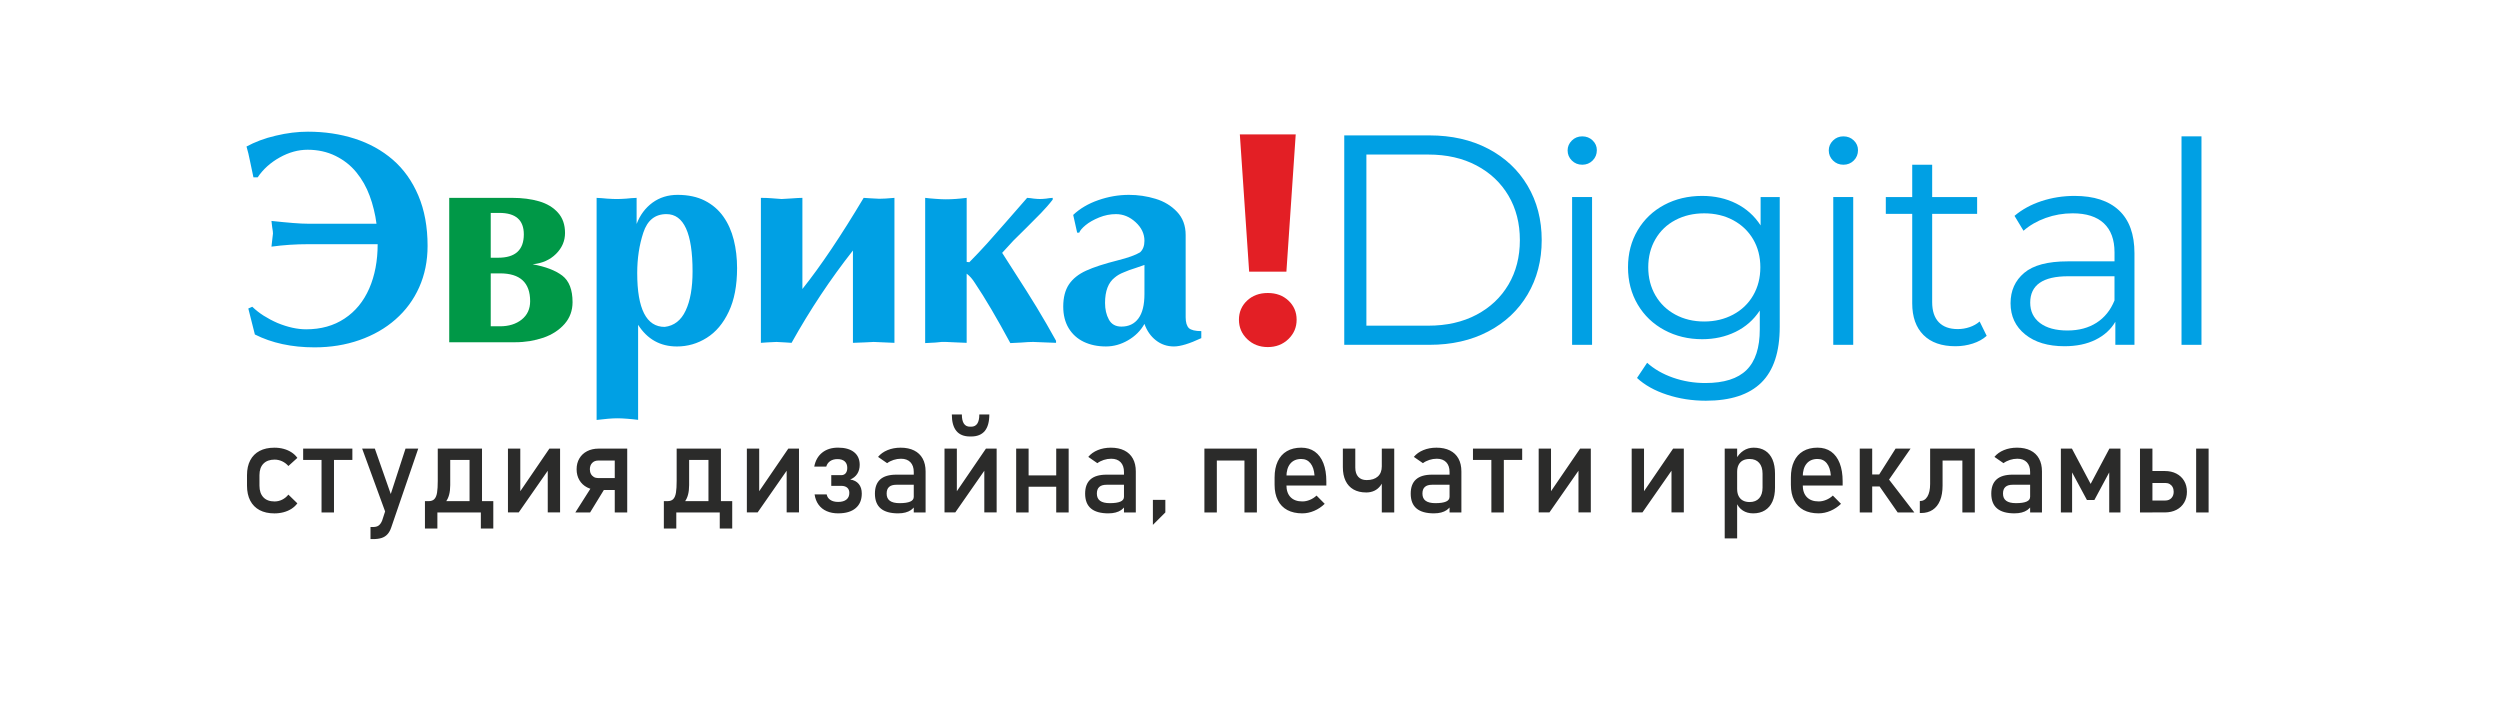
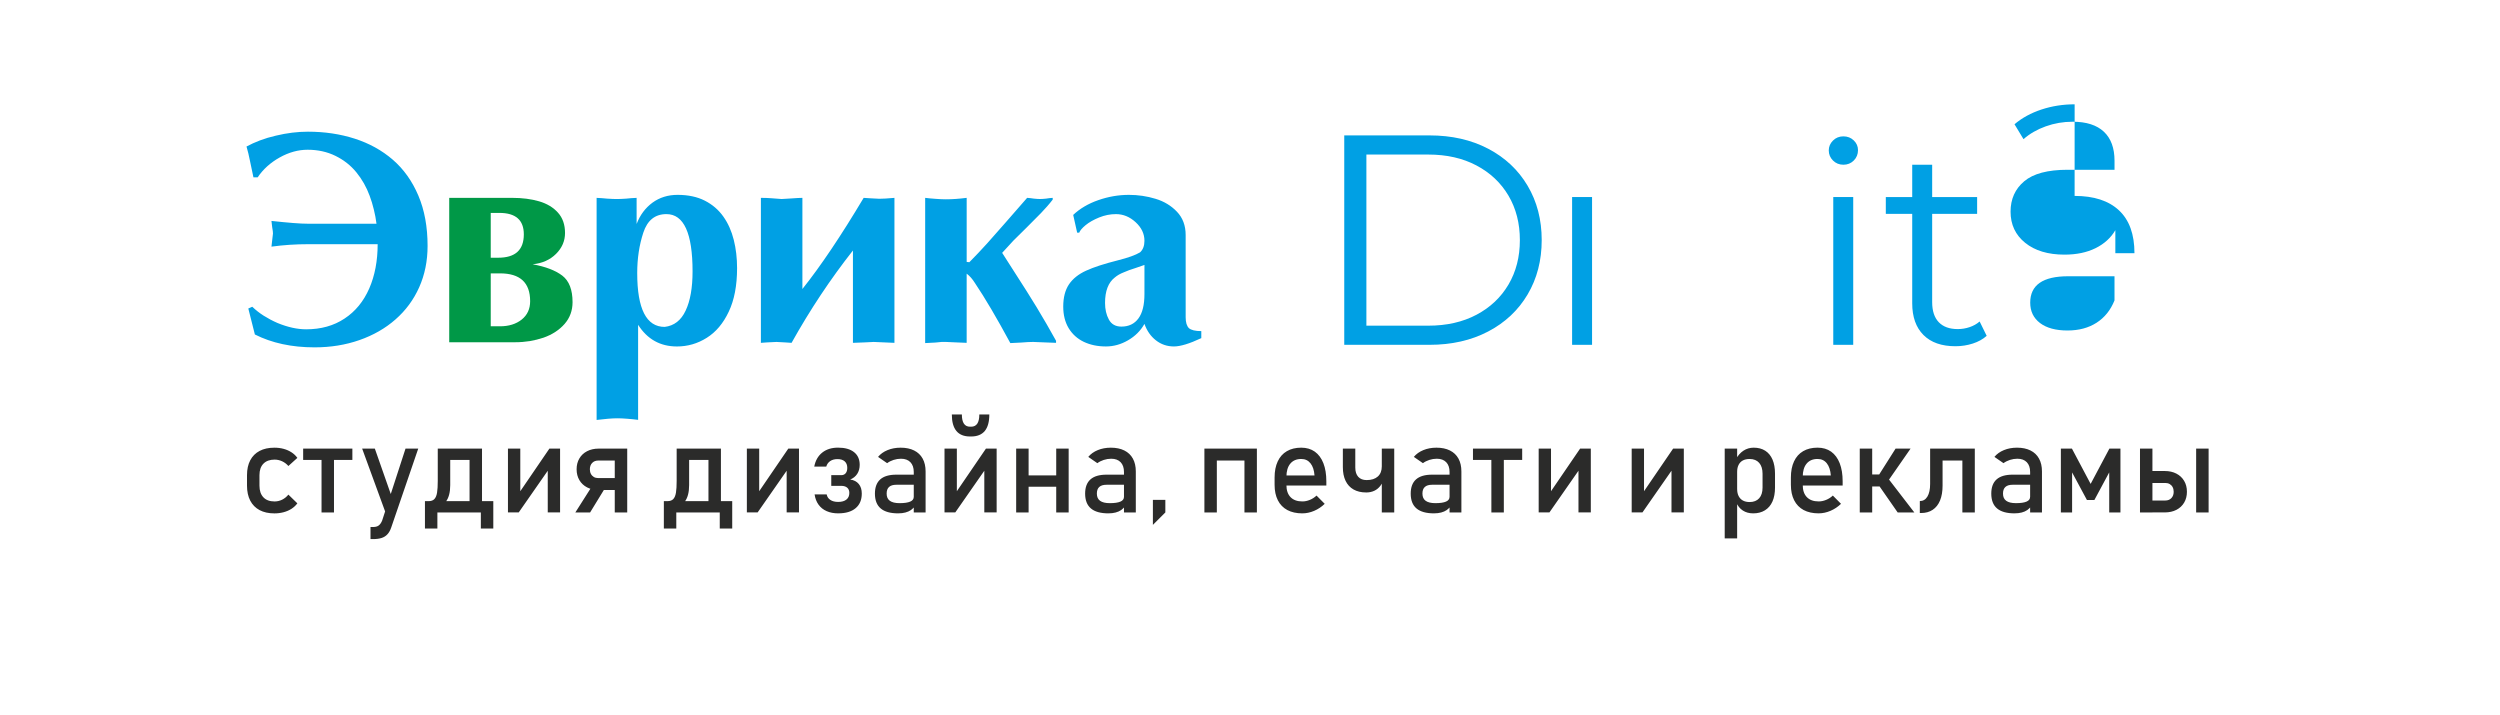
<svg xmlns="http://www.w3.org/2000/svg" viewBox="0 0 396 113.333" height="113.333" width="396" xml:space="preserve" id="svg2" version="1.1">
  <defs id="defs6" />
  <g transform="matrix(1.333,0,0,-1.333,0,113.333)" id="g10">
    <path id="path12" style="fill:#2b2b2a;fill-opacity:1;fill-rule:nonzero;stroke:none" d="m 32.607,24.015 c -0.685,0 -1.272,0.13 -1.758,0.387 -0.485,0.26 -0.857,0.634 -1.114,1.128 -0.255,0.492 -0.384,1.085 -0.384,1.782 v 1.25 c 0,0.688 0.129,1.275 0.384,1.761 0.257,0.489 0.629,0.86 1.114,1.115 0.486,0.257 1.072,0.384 1.758,0.384 0.394,0 0.76,-0.047 1.107,-0.142 0.347,-0.095 0.656,-0.233 0.933,-0.414 0.275,-0.179 0.505,-0.399 0.689,-0.656 v 0 l -1.067,-0.965 v 0 c -0.213,0.244 -0.461,0.431 -0.748,0.564 -0.285,0.129 -0.582,0.197 -0.892,0.197 -0.569,0 -1.012,-0.162 -1.327,-0.484 -0.314,-0.322 -0.47,-0.774 -0.47,-1.36 V 27.311 c 0,-0.599 0.157,-1.06 0.468,-1.387 0.31,-0.327 0.755,-0.491 1.329,-0.491 0.315,0 0.615,0.072 0.899,0.211 0.287,0.143 0.533,0.342 0.74,0.602 v 0 l 1.067,-1.038 v 0 c -0.189,-0.255 -0.421,-0.469 -0.696,-0.648 -0.277,-0.177 -0.587,-0.312 -0.933,-0.405 -0.345,-0.092 -0.711,-0.14 -1.1,-0.14 z m 5.601,6.902 h 1.48 v -6.792 h -1.48 z m -2.184,0.796 h 5.848 v -1.345 h -5.848 z m 13.675,0 -3.206,-9.363 c -0.117,-0.347 -0.268,-0.619 -0.458,-0.821 -0.188,-0.205 -0.42,-0.35 -0.695,-0.437 -0.275,-0.088 -0.615,-0.132 -1.016,-0.132 h -0.297 v 1.435 h 0.297 c 0.275,0 0.495,0.054 0.656,0.167 0.164,0.113 0.304,0.305 0.423,0.577 l 2.785,8.575 z m -6.665,0 h 1.508 l 2.312,-6.594 -0.82,-1.615 z m 7.729,-6.243 h 0.174 c 0.299,0 0.527,0.083 0.683,0.25 0.153,0.165 0.26,0.417 0.315,0.757 0.056,0.339 0.084,0.805 0.084,1.399 v 3.837 h 1.481 v -4.334 c 0,-0.878 -0.178,-1.542 -0.535,-1.994 -0.354,-0.448 -0.862,-0.676 -1.52,-0.676 h -0.173 z m -0.267,0 h 1.478 v -3.253 h -1.478 z m 0,0 h 7.245 v -1.345 h -7.245 z m 6.643,0 h 1.48 v -3.253 h -1.48 z m -1.342,6.243 h 1.48 v -7.588 h -1.48 z m -2.857,0 h 3.35 v -1.345 h -3.35 z m 12.149,-7.58 v 5.387 l 0.173,-0.19 -3.62,-5.197 h -1.282 v 7.58 h 1.466 v -5.512 l -0.176,0.19 3.634,5.322 h 1.27 v -7.58 z m 6.056,2.66 c -0.517,0 -0.975,0.102 -1.372,0.307 -0.396,0.204 -0.706,0.494 -0.923,0.863 -0.22,0.371 -0.332,0.801 -0.332,1.295 v 0 c 0,0.486 0.109,0.915 0.327,1.284 0.218,0.372 0.525,0.659 0.921,0.864 0.396,0.204 0.857,0.307 1.379,0.307 h 2.669 V 30.295 H 71.087 c -0.3,0 -0.54,-0.095 -0.721,-0.286 -0.181,-0.191 -0.273,-0.44 -0.273,-0.751 v 0 c 0,-0.21 0.042,-0.394 0.124,-0.55 0.082,-0.157 0.198,-0.276 0.347,-0.367 0.15,-0.087 0.324,-0.13 0.523,-0.13 h 2.728 v -1.419 z m 1.906,-2.667 v 7.588 h 1.481 v -7.588 z m -4.684,0 2.116,3.334 1.473,-0.337 -1.834,-2.997 z m 10.785,1.345 h 0.173 c 0.3,0 0.528,0.083 0.683,0.25 0.154,0.165 0.26,0.417 0.315,0.757 0.057,0.339 0.084,0.805 0.084,1.399 v 3.837 h 1.481 v -4.334 c 0,-0.878 -0.178,-1.542 -0.535,-1.994 -0.354,-0.448 -0.861,-0.676 -1.52,-0.676 h -0.173 z m -0.267,0 h 1.479 v -3.253 h -1.479 z m 0,0 h 7.245 v -1.345 h -7.245 z m 6.643,0 H 87.01 v -3.253 h -1.481 z m -1.342,6.243 h 1.481 v -7.588 h -1.481 z m -2.857,0 h 3.349 v -1.345 h -3.349 z m 12.149,-7.58 v 5.387 l 0.173,-0.19 -3.619,-5.197 h -1.283 v 7.58 h 1.466 v -5.512 l -0.176,0.19 3.635,5.322 h 1.27 v -7.58 z m 6.143,-0.117 c -0.527,0 -0.99,0.087 -1.389,0.264 -0.399,0.175 -0.721,0.432 -0.966,0.772 -0.243,0.337 -0.399,0.743 -0.468,1.215 v 0 h 1.436 v 0 c 0.054,-0.282 0.2,-0.501 0.44,-0.656 0.237,-0.157 0.548,-0.235 0.923,-0.235 0.421,0 0.748,0.092 0.981,0.277 0.231,0.187 0.347,0.449 0.347,0.791 v 0.008 c 0,0.262 -0.081,0.467 -0.25,0.614 -0.166,0.145 -0.404,0.219 -0.713,0.219 h -1.183 v 1.27 h 1.183 c 0.226,0 0.404,0.078 0.528,0.227 0.126,0.152 0.191,0.364 0.191,0.636 v 0.008 c 0,0.332 -0.102,0.586 -0.304,0.768 -0.203,0.18 -0.49,0.27 -0.857,0.27 -0.344,0 -0.632,-0.077 -0.865,-0.234 -0.23,-0.155 -0.388,-0.374 -0.47,-0.656 v 0 h -1.428 v 0 c 0.138,0.716 0.455,1.269 0.948,1.662 0.495,0.392 1.121,0.589 1.879,0.589 0.817,0 1.45,-0.177 1.901,-0.534 0.448,-0.354 0.673,-0.858 0.673,-1.505 v -0.007 c 0,-0.414 -0.099,-0.774 -0.297,-1.076 -0.198,-0.301 -0.475,-0.523 -0.834,-0.666 0.441,-0.062 0.78,-0.239 1.02,-0.529 0.24,-0.29 0.359,-0.669 0.359,-1.137 v -0.005 c 0,-0.746 -0.243,-1.325 -0.731,-1.735 -0.484,-0.409 -1.17,-0.613 -2.054,-0.613 z m 8.961,4.92 c 0,0.496 -0.134,0.883 -0.397,1.158 -0.265,0.274 -0.636,0.414 -1.121,0.414 -0.3,0 -0.592,-0.048 -0.882,-0.14 -0.287,-0.093 -0.542,-0.222 -0.765,-0.387 l -1.079,0.746 c 0.285,0.344 0.66,0.614 1.127,0.805 0.468,0.192 0.985,0.29 1.557,0.29 0.624,0 1.157,-0.11 1.602,-0.332 0.446,-0.222 0.785,-0.544 1.015,-0.965 0.233,-0.422 0.349,-0.931 0.349,-1.525 v -4.875 h -1.406 z m -1.845,-4.92 c -0.929,0 -1.622,0.195 -2.079,0.581 -0.461,0.387 -0.691,0.975 -0.691,1.767 0,0.748 0.211,1.312 0.631,1.687 0.421,0.376 1.058,0.564 1.909,0.564 h 2.139 l 0.102,-1.2 h -2.234 c -0.389,0 -0.675,-0.085 -0.866,-0.26 -0.193,-0.172 -0.288,-0.436 -0.288,-0.79 0,-0.387 0.126,-0.671 0.381,-0.856 0.253,-0.185 0.639,-0.28 1.157,-0.28 0.565,0 0.988,0.063 1.265,0.185 0.278,0.119 0.419,0.311 0.419,0.569 l 0.151,-1.068 c -0.131,-0.205 -0.292,-0.372 -0.483,-0.504 -0.19,-0.13 -0.411,-0.23 -0.664,-0.294 -0.249,-0.068 -0.535,-0.1 -0.849,-0.1 z m 10.228,0.117 v 5.387 l 0.173,-0.19 -3.619,-5.197 h -1.283 v 7.58 h 1.466 v -5.512 l -0.176,0.19 3.634,5.322 h 1.271 v -7.58 z m -1.698,9.019 c -0.721,0 -1.261,0.22 -1.619,0.654 -0.362,0.437 -0.542,1.09 -0.542,1.964 v 0 h 1.191 v 0 c 0,-0.486 0.082,-0.851 0.243,-1.093 0.161,-0.242 0.406,-0.362 0.728,-0.362 h 0.131 c 0.324,0 0.567,0.12 0.73,0.362 0.162,0.241 0.243,0.606 0.243,1.093 v 0 h 1.189 v 0 c 0,-0.873 -0.181,-1.527 -0.54,-1.964 -0.361,-0.434 -0.901,-0.654 -1.622,-0.654 z m 10.243,-1.439 h 1.478 v -7.588 h -1.478 z m -4.759,0 h 1.478 v -7.588 h -1.478 z m 0.921,-3.186 h 4.62 v -1.345 h -4.62 z m 11.89,0.409 c 0,0.496 -0.134,0.883 -0.396,1.158 -0.265,0.274 -0.636,0.414 -1.122,0.414 -0.3,0 -0.592,-0.048 -0.881,-0.14 -0.287,-0.093 -0.543,-0.222 -0.765,-0.387 l -1.079,0.746 c 0.285,0.344 0.66,0.614 1.126,0.805 0.468,0.192 0.985,0.29 1.557,0.29 0.624,0 1.156,-0.11 1.602,-0.332 0.446,-0.222 0.785,-0.544 1.015,-0.965 0.233,-0.422 0.349,-0.931 0.349,-1.525 v -4.875 h -1.406 z m -1.845,-4.92 c -0.929,0 -1.622,0.195 -2.079,0.581 -0.461,0.387 -0.692,0.975 -0.692,1.767 0,0.748 0.211,1.312 0.632,1.687 0.421,0.376 1.057,0.564 1.909,0.564 h 2.139 l 0.102,-1.2 h -2.234 c -0.388,0 -0.675,-0.085 -0.866,-0.26 -0.194,-0.172 -0.288,-0.436 -0.288,-0.79 0,-0.387 0.127,-0.671 0.381,-0.856 0.253,-0.185 0.639,-0.28 1.157,-0.28 0.565,0 0.988,0.063 1.265,0.185 0.277,0.119 0.419,0.311 0.419,0.569 l 0.151,-1.068 c -0.131,-0.205 -0.292,-0.372 -0.483,-0.504 -0.191,-0.13 -0.411,-0.23 -0.663,-0.294 -0.25,-0.068 -0.535,-0.1 -0.849,-0.1 z m 5.281,1.602 h 1.48 v -1.492 l -1.48,-1.477 z m 10.88,6.095 h 1.478 v -7.588 h -1.478 z m -4.759,0 h 1.478 v -7.588 h -1.478 z m 0.921,0 h 4.62 V 30.295 h -4.62 z m 10.721,-7.697 c -0.695,0 -1.292,0.132 -1.785,0.394 -0.493,0.264 -0.869,0.651 -1.127,1.16 -0.26,0.509 -0.389,1.123 -0.389,1.844 v 0.856 c 0,0.751 0.124,1.393 0.374,1.923 0.247,0.532 0.608,0.936 1.084,1.213 0.473,0.277 1.045,0.417 1.711,0.417 0.629,0 1.167,-0.16 1.612,-0.474 0.443,-0.317 0.782,-0.776 1.018,-1.375 0.235,-0.599 0.351,-1.319 0.351,-2.158 v -0.496 h -5.076 v 1.2 h 3.67 v 0 c -0.044,0.619 -0.203,1.1 -0.476,1.443 -0.272,0.344 -0.638,0.516 -1.099,0.516 -0.559,0 -0.995,-0.184 -1.303,-0.556 -0.307,-0.369 -0.46,-0.894 -0.46,-1.572 v -0.964 c 0,-0.629 0.166,-1.112 0.493,-1.447 0.329,-0.337 0.797,-0.506 1.401,-0.506 0.3,0 0.597,0.063 0.892,0.185 0.294,0.12 0.559,0.292 0.792,0.511 v 0 l 0.971,-0.981 v 0 c -0.371,-0.359 -0.79,-0.638 -1.255,-0.835 -0.463,-0.197 -0.931,-0.297 -1.399,-0.297 z m 9.438,7.697 h 1.478 v -7.588 h -1.478 z m -1.871,-5.212 c -0.582,0 -1.078,0.12 -1.491,0.355 -0.413,0.237 -0.728,0.578 -0.943,1.027 -0.215,0.45 -0.322,0.988 -0.322,1.622 v 2.208 h 1.478 v -2.258 c 0,-0.474 0.119,-0.839 0.352,-1.098 0.235,-0.257 0.568,-0.386 0.998,-0.386 0.572,0 1.012,0.143 1.327,0.425 0.314,0.282 0.472,0.684 0.472,1.205 v 0.768 h 0.463 V 29.651 c 0,-1.002 -0.203,-1.778 -0.609,-2.328 -0.406,-0.549 -0.981,-0.823 -1.725,-0.823 z m 9.923,2.435 c 0,0.496 -0.134,0.883 -0.397,1.158 -0.265,0.274 -0.636,0.414 -1.121,0.414 -0.3,0 -0.593,-0.048 -0.882,-0.14 -0.287,-0.093 -0.543,-0.222 -0.765,-0.387 l -1.079,0.746 c 0.285,0.344 0.661,0.614 1.127,0.805 0.468,0.192 0.985,0.29 1.557,0.29 0.625,0 1.157,-0.11 1.602,-0.332 0.446,-0.222 0.785,-0.544 1.015,-0.965 0.233,-0.422 0.349,-0.931 0.349,-1.525 v -4.875 h -1.407 z m -1.845,-4.92 c -0.929,0 -1.622,0.195 -2.08,0.581 -0.461,0.387 -0.691,0.975 -0.691,1.767 0,0.748 0.21,1.312 0.631,1.687 0.421,0.376 1.057,0.564 1.909,0.564 h 2.14 l 0.101,-1.2 h -2.234 c -0.388,0 -0.675,-0.085 -0.866,-0.26 -0.194,-0.172 -0.288,-0.436 -0.288,-0.79 0,-0.387 0.127,-0.671 0.382,-0.856 0.253,-0.185 0.639,-0.28 1.156,-0.28 0.565,0 0.988,0.063 1.265,0.185 0.277,0.119 0.419,0.311 0.419,0.569 l 0.151,-1.068 c -0.131,-0.205 -0.292,-0.372 -0.483,-0.504 -0.191,-0.13 -0.411,-0.23 -0.664,-0.294 -0.249,-0.068 -0.534,-0.1 -0.849,-0.1 z m 6.811,6.902 H 178.7 v -6.792 h -1.48 z m -2.184,0.796 h 5.848 v -1.345 h -5.848 z m 12.537,-7.58 v 5.387 l 0.173,-0.19 -3.62,-5.197 h -1.282 v 7.58 h 1.466 v -5.512 l -0.175,0.19 3.634,5.322 h 1.271 v -7.58 z m 11.053,0 v 5.387 l 0.173,-0.19 -3.62,-5.197 h -1.283 v 7.58 h 1.466 v -5.512 l -0.175,0.19 3.634,5.322 h 1.271 v -7.58 z m 6.324,7.58 h 1.478 v -10.671 h -1.478 z m 3.373,-7.697 c -0.468,0 -0.876,0.112 -1.225,0.34 -0.349,0.227 -0.605,0.549 -0.77,0.962 l 0.101,1.584 c 0,-0.326 0.059,-0.604 0.176,-0.833 0.116,-0.227 0.282,-0.404 0.502,-0.526 0.22,-0.12 0.488,-0.182 0.802,-0.182 0.487,0 0.867,0.15 1.137,0.449 0.267,0.299 0.401,0.724 0.401,1.27 v 1.644 c 0,0.554 -0.134,0.986 -0.401,1.292 -0.27,0.307 -0.649,0.462 -1.137,0.462 -0.314,0 -0.582,-0.059 -0.802,-0.175 -0.22,-0.117 -0.386,-0.289 -0.502,-0.516 -0.117,-0.227 -0.176,-0.499 -0.176,-0.815 l -0.151,1.461 c 0.228,0.445 0.525,0.786 0.892,1.028 0.369,0.242 0.777,0.362 1.225,0.362 0.533,0 0.988,-0.12 1.369,-0.362 0.379,-0.242 0.669,-0.593 0.867,-1.055 0.198,-0.464 0.296,-1.023 0.296,-1.674 v -1.652 c 0,-0.644 -0.101,-1.195 -0.304,-1.655 -0.203,-0.456 -0.5,-0.805 -0.894,-1.047 -0.391,-0.243 -0.859,-0.362 -1.406,-0.362 z m 7.792,0 c -0.695,0 -1.293,0.132 -1.785,0.394 -0.492,0.264 -0.869,0.651 -1.127,1.16 -0.26,0.509 -0.389,1.123 -0.389,1.844 v 0.856 c 0,0.751 0.124,1.393 0.374,1.923 0.248,0.532 0.609,0.936 1.085,1.213 0.473,0.277 1.045,0.417 1.711,0.417 0.63,0 1.167,-0.16 1.612,-0.474 0.443,-0.317 0.783,-0.776 1.018,-1.375 0.235,-0.599 0.351,-1.319 0.351,-2.158 v -0.496 h -5.076 v 1.2 h 3.67 v 0 c -0.045,0.619 -0.204,1.1 -0.476,1.443 -0.272,0.344 -0.639,0.516 -1.099,0.516 -0.559,0 -0.995,-0.184 -1.302,-0.556 -0.307,-0.369 -0.46,-0.894 -0.46,-1.572 v -0.964 c 0,-0.629 0.166,-1.112 0.493,-1.447 0.329,-0.337 0.797,-0.506 1.401,-0.506 0.3,0 0.597,0.063 0.891,0.185 0.295,0.12 0.56,0.292 0.793,0.511 v 0 l 0.97,-0.981 v 0 c -0.371,-0.359 -0.789,-0.638 -1.255,-0.835 -0.463,-0.197 -0.931,-0.297 -1.399,-0.297 z m 7.094,4.466 2.047,3.231 h 1.782 l -3.154,-4.539 z m -2.212,3.231 h 1.478 v -7.588 h -1.478 z m 2.278,-4.387 1.151,0.769 3.055,-3.97 H 225.5 Z m -1.56,1.311 h 2.718 V 27.216 h -2.718 z m 6.42,-3.159 c 0.386,0 0.688,0.177 0.901,0.533 0.215,0.355 0.324,0.858 0.324,1.505 v 4.197 h 1.478 V 27.311 c 0,-0.686 -0.099,-1.272 -0.3,-1.762 -0.201,-0.487 -0.493,-0.856 -0.875,-1.11 -0.381,-0.255 -0.844,-0.38 -1.387,-0.38 h -0.143 z m 5.056,6.235 h 1.478 v -7.588 h -1.478 z m -2.91,0 h 3.692 V 30.295 h -3.692 z m 10.961,-2.777 c 0,0.496 -0.133,0.883 -0.396,1.158 -0.265,0.274 -0.636,0.414 -1.122,0.414 -0.299,0 -0.592,-0.048 -0.881,-0.14 -0.288,-0.093 -0.543,-0.222 -0.765,-0.387 l -1.079,0.746 c 0.285,0.344 0.661,0.614 1.126,0.805 0.468,0.192 0.986,0.29 1.558,0.29 0.624,0 1.156,-0.11 1.602,-0.332 0.446,-0.222 0.784,-0.544 1.014,-0.965 0.233,-0.422 0.35,-0.931 0.35,-1.525 v -4.875 h -1.407 z m -1.845,-4.92 c -0.929,0 -1.622,0.195 -2.08,0.581 -0.461,0.387 -0.691,0.975 -0.691,1.767 0,0.748 0.21,1.312 0.631,1.687 0.42,0.376 1.057,0.564 1.909,0.564 h 2.139 l 0.102,-1.2 h -2.234 c -0.388,0 -0.676,-0.085 -0.867,-0.26 -0.193,-0.172 -0.287,-0.436 -0.287,-0.79 0,-0.387 0.126,-0.671 0.382,-0.856 0.252,-0.185 0.639,-0.28 1.156,-0.28 0.565,0 0.988,0.063 1.265,0.185 0.277,0.119 0.419,0.311 0.419,0.569 l 0.151,-1.068 c -0.131,-0.205 -0.292,-0.372 -0.483,-0.504 -0.191,-0.13 -0.411,-0.23 -0.664,-0.294 -0.25,-0.068 -0.535,-0.1 -0.849,-0.1 z m 11.266,7.697 h 1.312 v -7.588 h -1.334 v 5.357 l 0.071,-0.467 -1.835,-3.413 h -0.884 l -1.835,3.413 0.072,0.467 v -5.357 h -1.335 v 7.588 h 1.313 l 2.225,-4.197 z m 10.307,0 h 1.481 v -7.588 h -1.481 z m -5.955,-6.17 h 2.293 c 0.299,0 0.539,0.095 0.721,0.287 0.181,0.19 0.272,0.439 0.272,0.751 v 0 c 0,0.21 -0.042,0.395 -0.124,0.549 -0.081,0.158 -0.198,0.277 -0.347,0.367 -0.151,0.087 -0.324,0.13 -0.522,0.13 h -2.293 v 1.42 h 2.233 c 0.518,0 0.976,-0.103 1.372,-0.307 0.396,-0.205 0.706,-0.494 0.923,-0.863 0.221,-0.371 0.332,-0.801 0.332,-1.295 v 0 c 0,-0.486 -0.109,-0.915 -0.327,-1.285 -0.218,-0.371 -0.525,-0.658 -0.921,-0.863 -0.396,-0.204 -0.856,-0.307 -1.379,-0.307 h -2.233 z m -0.718,6.17 h 1.478 v -7.588 h -1.478 z" />
    <path id="path14" style="fill:#00a0e4;fill-opacity:1;fill-rule:nonzero;stroke:none" d="m 159.737,68.931 h 10.132 c 2.631,0 4.954,-0.527 6.968,-1.582 2.015,-1.054 3.579,-2.524 4.693,-4.408 1.113,-1.884 1.671,-4.035 1.671,-6.452 0,-2.417 -0.558,-4.569 -1.671,-6.452 -1.114,-1.885 -2.678,-3.354 -4.693,-4.408 -2.014,-1.056 -4.338,-1.583 -6.968,-1.583 h -10.132 z m 9.99,-22.61 c 2.18,0 4.088,0.433 5.724,1.298 1.635,0.865 2.903,2.062 3.804,3.591 0.9,1.528 1.351,3.288 1.351,5.279 0,1.99 -0.451,3.751 -1.351,5.279 -0.901,1.528 -2.169,2.725 -3.804,3.59 -1.636,0.866 -3.543,1.298 -5.724,1.298 h -7.359 V 46.321 Z" />
    <path id="path16" style="fill:#00a0e4;fill-opacity:1;fill-rule:nonzero;stroke:none" d="m 186.813,61.607 h 2.371 V 44.046 h -2.371 z" />
-     <path id="path18" style="fill:#00a0e4;fill-opacity:1;fill-rule:nonzero;stroke:none" d="m 188.016,65.447 c -0.49,0 -0.902,0.167 -1.236,0.5 -0.334,0.333 -0.501,0.734 -0.501,1.202 0,0.446 0.167,0.835 0.501,1.169 0.334,0.334 0.746,0.5 1.236,0.5 0.49,0 0.901,-0.161 1.235,-0.484 0.334,-0.322 0.501,-0.707 0.501,-1.152 0,-0.489 -0.167,-0.902 -0.501,-1.235 -0.334,-0.334 -0.745,-0.5 -1.235,-0.5" />
-     <path id="path20" style="fill:#00a0e4;fill-opacity:1;fill-rule:nonzero;stroke:none" d="M 211.486,61.607 V 46.183 c 0,-2.983 -0.729,-5.191 -2.187,-6.627 -1.458,-1.435 -3.656,-2.153 -6.593,-2.153 -1.625,0 -3.167,0.239 -4.625,0.718 -1.458,0.478 -2.643,1.14 -3.555,1.986 l 1.202,1.803 c 0.846,-0.757 1.875,-1.347 3.088,-1.77 1.213,-0.423 2.487,-0.635 3.822,-0.635 2.226,0 3.862,0.518 4.908,1.553 1.046,1.035 1.569,2.643 1.569,4.824 v 2.237 c -0.734,-1.113 -1.697,-1.959 -2.888,-2.537 -1.19,-0.579 -2.51,-0.869 -3.956,-0.869 -1.647,0 -3.144,0.361 -4.491,1.085 -1.347,0.723 -2.403,1.736 -3.172,3.038 -0.768,1.302 -1.151,2.777 -1.151,4.424 0,1.647 0.384,3.116 1.151,4.407 0.768,1.291 1.82,2.292 3.155,3.005 1.336,0.713 2.838,1.068 4.507,1.068 1.491,0 2.838,-0.3 4.039,-0.901 1.202,-0.601 2.171,-1.47 2.905,-2.604 v 3.372 z m -8.981,-14.79 c 1.269,0 2.415,0.272 3.439,0.818 1.024,0.545 1.819,1.308 2.387,2.287 0.568,0.979 0.851,2.092 0.851,3.338 0,1.246 -0.283,2.353 -0.851,3.322 -0.568,0.968 -1.357,1.724 -2.37,2.27 -1.012,0.546 -2.164,0.819 -3.456,0.819 -1.268,0 -2.409,-0.268 -3.422,-0.802 -1.013,-0.534 -1.803,-1.29 -2.371,-2.27 -0.567,-0.979 -0.851,-2.092 -0.851,-3.339 0,-1.246 0.284,-2.359 0.851,-3.338 0.568,-0.979 1.358,-1.742 2.371,-2.287 1.012,-0.546 2.153,-0.818 3.422,-0.818" />
    <path id="path22" style="fill:#00a0e4;fill-opacity:1;fill-rule:nonzero;stroke:none" d="m 217.847,61.607 h 2.371 V 44.046 h -2.371 z" />
    <path id="path24" style="fill:#00a0e4;fill-opacity:1;fill-rule:nonzero;stroke:none" d="m 219.049,65.447 c -0.49,0 -0.902,0.167 -1.236,0.5 -0.334,0.333 -0.501,0.734 -0.501,1.202 0,0.446 0.167,0.835 0.501,1.169 0.334,0.334 0.746,0.5 1.236,0.5 0.49,0 0.901,-0.161 1.235,-0.484 0.335,-0.322 0.501,-0.707 0.501,-1.152 0,-0.489 -0.166,-0.902 -0.501,-1.235 -0.334,-0.334 -0.745,-0.5 -1.235,-0.5" />
    <path id="path26" style="fill:#00a0e4;fill-opacity:1;fill-rule:nonzero;stroke:none" d="m 236.076,45.114 c -0.445,-0.401 -0.996,-0.707 -1.653,-0.918 -0.656,-0.211 -1.341,-0.318 -2.053,-0.318 -1.647,0 -2.917,0.445 -3.806,1.336 -0.891,0.89 -1.336,2.148 -1.336,3.773 v 10.617 h -3.138 v 2.003 h 3.138 v 3.84 h 2.371 v -3.84 h 5.342 v -2.003 h -5.342 V 49.121 c 0,-1.046 0.261,-1.842 0.784,-2.387 0.523,-0.545 1.274,-0.818 2.253,-0.818 0.489,0 0.963,0.078 1.419,0.234 0.456,0.156 0.852,0.379 1.185,0.668 z" />
-     <path id="path28" style="fill:#00a0e4;fill-opacity:1;fill-rule:nonzero;stroke:none" d="m 246.525,61.741 c 2.292,0 4.051,-0.573 5.275,-1.719 1.224,-1.146 1.837,-2.843 1.837,-5.092 V 44.046 h -2.271 v 2.738 c -0.534,-0.912 -1.318,-1.625 -2.353,-2.137 -1.035,-0.512 -2.265,-0.768 -3.689,-0.768 -1.959,0 -3.517,0.468 -4.674,1.403 -1.157,0.935 -1.736,2.169 -1.736,3.706 0,1.491 0.54,2.693 1.62,3.606 1.079,0.912 2.799,1.369 5.159,1.369 h 5.575 v 1.068 c 0,1.513 -0.423,2.665 -1.268,3.456 -0.845,0.79 -2.081,1.185 -3.706,1.185 -1.113,0 -2.181,-0.184 -3.205,-0.551 -1.024,-0.368 -1.903,-0.875 -2.637,-1.52 l -1.068,1.77 c 0.89,0.757 1.959,1.341 3.205,1.753 1.247,0.411 2.56,0.617 3.939,0.617 z m -0.834,-15.992 c 1.335,0 2.481,0.306 3.438,0.918 0.957,0.612 1.67,1.498 2.136,2.655 v 2.871 h -5.509 c -3.004,0 -4.507,-1.046 -4.507,-3.139 0,-1.024 0.39,-1.831 1.169,-2.421 0.779,-0.589 1.869,-0.885 3.272,-0.885" />
-     <path id="path30" style="fill:#00a0e4;fill-opacity:1;fill-rule:nonzero;stroke:none" d="m 259.229,68.818 h 2.371 V 44.046 h -2.371 z" />
-     <path id="path32" style="fill:#e31f25;fill-opacity:1;fill-rule:nonzero;stroke:none" d="m 147.33,69.053 h 6.64 l -1.107,-16.314 h -4.427 z m 3.321,-25.275 c -0.976,0 -1.791,0.316 -2.446,0.946 -0.654,0.631 -0.982,1.399 -0.982,2.303 0,0.904 0.321,1.66 0.964,2.267 0.643,0.607 1.464,0.91 2.464,0.91 1,0 1.82,-0.303 2.463,-0.91 0.642,-0.606 0.964,-1.362 0.964,-2.267 0,-0.904 -0.327,-1.672 -0.982,-2.303 -0.654,-0.63 -1.47,-0.946 -2.445,-0.946" />
+     <path id="path28" style="fill:#00a0e4;fill-opacity:1;fill-rule:nonzero;stroke:none" d="m 246.525,61.741 c 2.292,0 4.051,-0.573 5.275,-1.719 1.224,-1.146 1.837,-2.843 1.837,-5.092 h -2.271 v 2.738 c -0.534,-0.912 -1.318,-1.625 -2.353,-2.137 -1.035,-0.512 -2.265,-0.768 -3.689,-0.768 -1.959,0 -3.517,0.468 -4.674,1.403 -1.157,0.935 -1.736,2.169 -1.736,3.706 0,1.491 0.54,2.693 1.62,3.606 1.079,0.912 2.799,1.369 5.159,1.369 h 5.575 v 1.068 c 0,1.513 -0.423,2.665 -1.268,3.456 -0.845,0.79 -2.081,1.185 -3.706,1.185 -1.113,0 -2.181,-0.184 -3.205,-0.551 -1.024,-0.368 -1.903,-0.875 -2.637,-1.52 l -1.068,1.77 c 0.89,0.757 1.959,1.341 3.205,1.753 1.247,0.411 2.56,0.617 3.939,0.617 z m -0.834,-15.992 c 1.335,0 2.481,0.306 3.438,0.918 0.957,0.612 1.67,1.498 2.136,2.655 v 2.871 h -5.509 c -3.004,0 -4.507,-1.046 -4.507,-3.139 0,-1.024 0.39,-1.831 1.169,-2.421 0.779,-0.589 1.869,-0.885 3.272,-0.885" />
    <path id="path34" style="fill:#00a0e4;fill-opacity:1;fill-rule:nonzero;stroke:none" d="m 36.659,56.004 c -1.513,0 -2.979,-0.096 -4.402,-0.292 l 0.09,0.786 0.089,0.768 c 0,0.059 -0.006,0.155 -0.018,0.28 -0.012,0.125 -0.036,0.28 -0.071,0.453 l -0.09,0.768 c 0.983,-0.107 1.829,-0.185 2.55,-0.244 0.721,-0.059 1.341,-0.089 1.853,-0.089 h 8.078 c -0.071,0.56 -0.173,1.12 -0.316,1.692 -0.137,0.572 -0.304,1.12 -0.5,1.638 -0.375,1.024 -0.899,1.948 -1.573,2.776 -0.673,0.828 -1.507,1.477 -2.49,1.96 -0.983,0.482 -2.085,0.727 -3.306,0.727 -1.114,0 -2.222,-0.304 -3.318,-0.917 -1.09,-0.608 -1.966,-1.394 -2.615,-2.359 h -0.506 l -0.399,1.9 c -0.131,0.661 -0.268,1.251 -0.423,1.758 0.471,0.256 1.001,0.5 1.597,0.727 0.602,0.226 1.233,0.417 1.894,0.566 1.316,0.316 2.586,0.471 3.807,0.471 1.978,0 3.83,-0.274 5.558,-0.828 1.728,-0.554 3.235,-1.388 4.527,-2.502 1.293,-1.12 2.305,-2.538 3.038,-4.265 0.733,-1.728 1.096,-3.723 1.096,-5.975 0,-1.793 -0.334,-3.431 -0.995,-4.915 -0.661,-1.483 -1.597,-2.752 -2.812,-3.819 -1.209,-1.066 -2.639,-1.882 -4.289,-2.46 -1.65,-0.578 -3.431,-0.864 -5.338,-0.864 -2.711,0 -5.075,0.512 -7.089,1.531 l -0.78,3.086 0.471,0.209 c 0.393,-0.381 0.84,-0.733 1.341,-1.054 0.5,-0.316 1.054,-0.613 1.656,-0.876 1.216,-0.5 2.347,-0.751 3.408,-0.751 1.752,0 3.277,0.423 4.557,1.275 1.287,0.846 2.264,2.038 2.937,3.575 0.667,1.531 1.001,3.288 1.001,5.266 z m 34.236,5.504 0.631,-0.036 0.608,-0.054 0.649,-0.036 0.507,-0.012 0.506,0.012 0.632,0.036 0.572,0.054 0.649,0.036 V 58.405 c 0.405,1.066 1.036,1.906 1.882,2.532 0.852,0.619 1.847,0.929 2.985,0.929 1.257,0 2.341,-0.232 3.241,-0.691 0.899,-0.459 1.632,-1.09 2.198,-1.889 0.566,-0.798 0.977,-1.722 1.239,-2.77 0.262,-1.043 0.393,-2.163 0.393,-3.354 0,-2.061 -0.328,-3.789 -0.989,-5.177 -0.655,-1.394 -1.531,-2.43 -2.621,-3.11 -1.09,-0.685 -2.264,-1.024 -3.539,-1.024 -1.978,0 -3.515,0.858 -4.611,2.573 V 35.13 c -0.429,0.054 -0.864,0.101 -1.298,0.131 -0.435,0.036 -0.828,0.054 -1.174,0.054 -0.304,0 -0.673,-0.018 -1.108,-0.054 -0.435,-0.036 -0.888,-0.083 -1.352,-0.143 z m 11.402,-8.739 c 0,4.539 -1.036,6.809 -3.104,6.809 -1.352,0 -2.264,-0.733 -2.746,-2.198 -0.482,-1.46 -0.727,-3.062 -0.727,-4.801 0,-4.271 1.09,-6.404 3.265,-6.404 1.114,0.131 1.948,0.774 2.49,1.936 0.548,1.156 0.822,2.711 0.822,4.659 z M 95.349,50.679 c 2.168,2.716 4.593,6.326 7.28,10.83 l 0.822,-0.054 1.048,-0.054 c 0.399,0 0.995,0.036 1.787,0.107 V 44.281 l -1.209,0.053 -1.257,0.054 c -0.072,0 -0.429,-0.018 -1.084,-0.054 -0.655,-0.036 -1.114,-0.053 -1.382,-0.053 V 55.254 C 98.679,51.858 96.249,48.2 94.062,44.281 l -0.786,0.053 -1.013,0.054 -1.114,-0.054 -0.733,-0.053 v 17.228 c 0.417,0 0.822,-0.012 1.203,-0.042 0.381,-0.03 0.798,-0.066 1.257,-0.095 0.101,0 0.47,0.018 1.114,0.066 0.637,0.048 1.09,0.071 1.358,0.071 z m 14.589,10.83 c 0.381,-0.048 0.804,-0.089 1.263,-0.119 0.459,-0.036 0.858,-0.053 1.197,-0.053 0.762,0 1.591,0.059 2.472,0.173 v -7.613 l 0.316,-0.036 c 0.304,0.304 0.655,0.667 1.066,1.102 0.28,0.292 0.626,0.667 1.048,1.132 l 2.162,2.448 2.591,2.967 0.399,-0.036 0.387,-0.054 0.417,-0.036 0.334,-0.012 0.328,0.012 0.405,0.036 0.363,0.054 0.405,0.036 v -0.209 c -0.184,-0.244 -0.405,-0.512 -0.661,-0.804 -0.167,-0.185 -0.411,-0.453 -0.733,-0.798 l -1.698,-1.71 -1.585,-1.567 -1.329,-1.448 2.895,-4.527 c 0.482,-0.757 0.882,-1.406 1.209,-1.948 0.429,-0.709 0.816,-1.364 1.167,-1.972 0.28,-0.477 0.655,-1.144 1.132,-2.002 v -0.244 l -1.376,0.053 -1.347,0.054 c -0.375,0 -0.834,-0.024 -1.382,-0.071 l -1.328,-0.066 c -1.596,2.955 -2.99,5.326 -4.194,7.119 -0.304,0.489 -0.632,0.864 -0.995,1.132 v -8.221 l -1.275,0.053 -1.197,0.054 c -0.179,0 -0.345,0 -0.506,0 -0.304,-0.036 -0.542,-0.059 -0.715,-0.071 l -1.239,-0.066 z m 30.954,-14.196 c 0,-0.602 0.131,-1.031 0.387,-1.287 0.268,-0.232 0.757,-0.351 1.471,-0.351 v -0.834 c -1.406,-0.661 -2.49,-0.989 -3.247,-0.989 -0.816,0 -1.531,0.244 -2.145,0.727 -0.619,0.482 -1.072,1.132 -1.364,1.954 -0.453,-0.81 -1.102,-1.46 -1.948,-1.948 -0.84,-0.489 -1.716,-0.733 -2.627,-0.733 -0.989,0 -1.865,0.184 -2.633,0.548 -0.768,0.369 -1.364,0.911 -1.799,1.626 -0.429,0.715 -0.643,1.573 -0.643,2.562 0,1.084 0.227,1.96 0.679,2.639 0.453,0.673 1.138,1.221 2.043,1.632 0.905,0.417 2.168,0.822 3.788,1.233 1.21,0.304 2.079,0.619 2.615,0.941 0.351,0.316 0.524,0.774 0.524,1.382 0,0.828 -0.351,1.561 -1.049,2.204 -0.697,0.638 -1.477,0.959 -2.335,0.959 -0.679,0 -1.341,-0.131 -2.002,-0.399 -0.655,-0.268 -1.192,-0.572 -1.603,-0.911 -0.417,-0.345 -0.667,-0.643 -0.762,-0.894 h -0.244 l -0.471,2.109 c 0.792,0.751 1.787,1.34 2.985,1.757 1.197,0.417 2.407,0.626 3.628,0.626 1.09,0 2.151,-0.155 3.163,-0.465 1.019,-0.304 1.871,-0.822 2.556,-1.543 0.685,-0.721 1.031,-1.638 1.031,-2.758 z m -4.897,6.225 -1.049,-0.363 c -0.536,-0.161 -1.013,-0.34 -1.43,-0.524 -0.411,-0.161 -0.762,-0.363 -1.048,-0.608 -0.768,-0.596 -1.156,-1.602 -1.156,-3.02 0,-0.757 0.149,-1.418 0.453,-1.972 0.304,-0.56 0.798,-0.84 1.489,-0.84 0.87,0 1.549,0.322 2.025,0.971 0.476,0.643 0.715,1.609 0.715,2.889 z" />
    <path id="path36" style="fill:#009847;fill-opacity:1;fill-rule:nonzero;stroke:none" d="m 53.381,61.509 h 7.476 c 1.197,0 2.264,-0.137 3.205,-0.411 0.935,-0.274 1.68,-0.721 2.24,-1.347 0.56,-0.619 0.84,-1.429 0.84,-2.418 0,-0.941 -0.357,-1.769 -1.066,-2.478 -0.709,-0.709 -1.638,-1.126 -2.788,-1.239 1.543,-0.28 2.722,-0.733 3.533,-1.352 0.81,-0.626 1.215,-1.674 1.215,-3.151 0,-1.001 -0.316,-1.858 -0.941,-2.579 C 66.463,45.812 65.629,45.263 64.58,44.894 64.056,44.721 63.514,44.584 62.96,44.489 62.4,44.4 61.81,44.352 61.197,44.352 h -7.816 z m 4.933,-15.262 h 1.102 c 1.048,0 1.906,0.268 2.574,0.798 0.673,0.536 1.007,1.263 1.007,2.186 0,2.204 -1.192,3.306 -3.58,3.306 h -1.102 z m 0,8.149 h 0.894 c 2.025,0 3.038,0.923 3.038,2.776 0,1.698 -0.965,2.549 -2.901,2.549 h -1.031 z" />
  </g>
</svg>